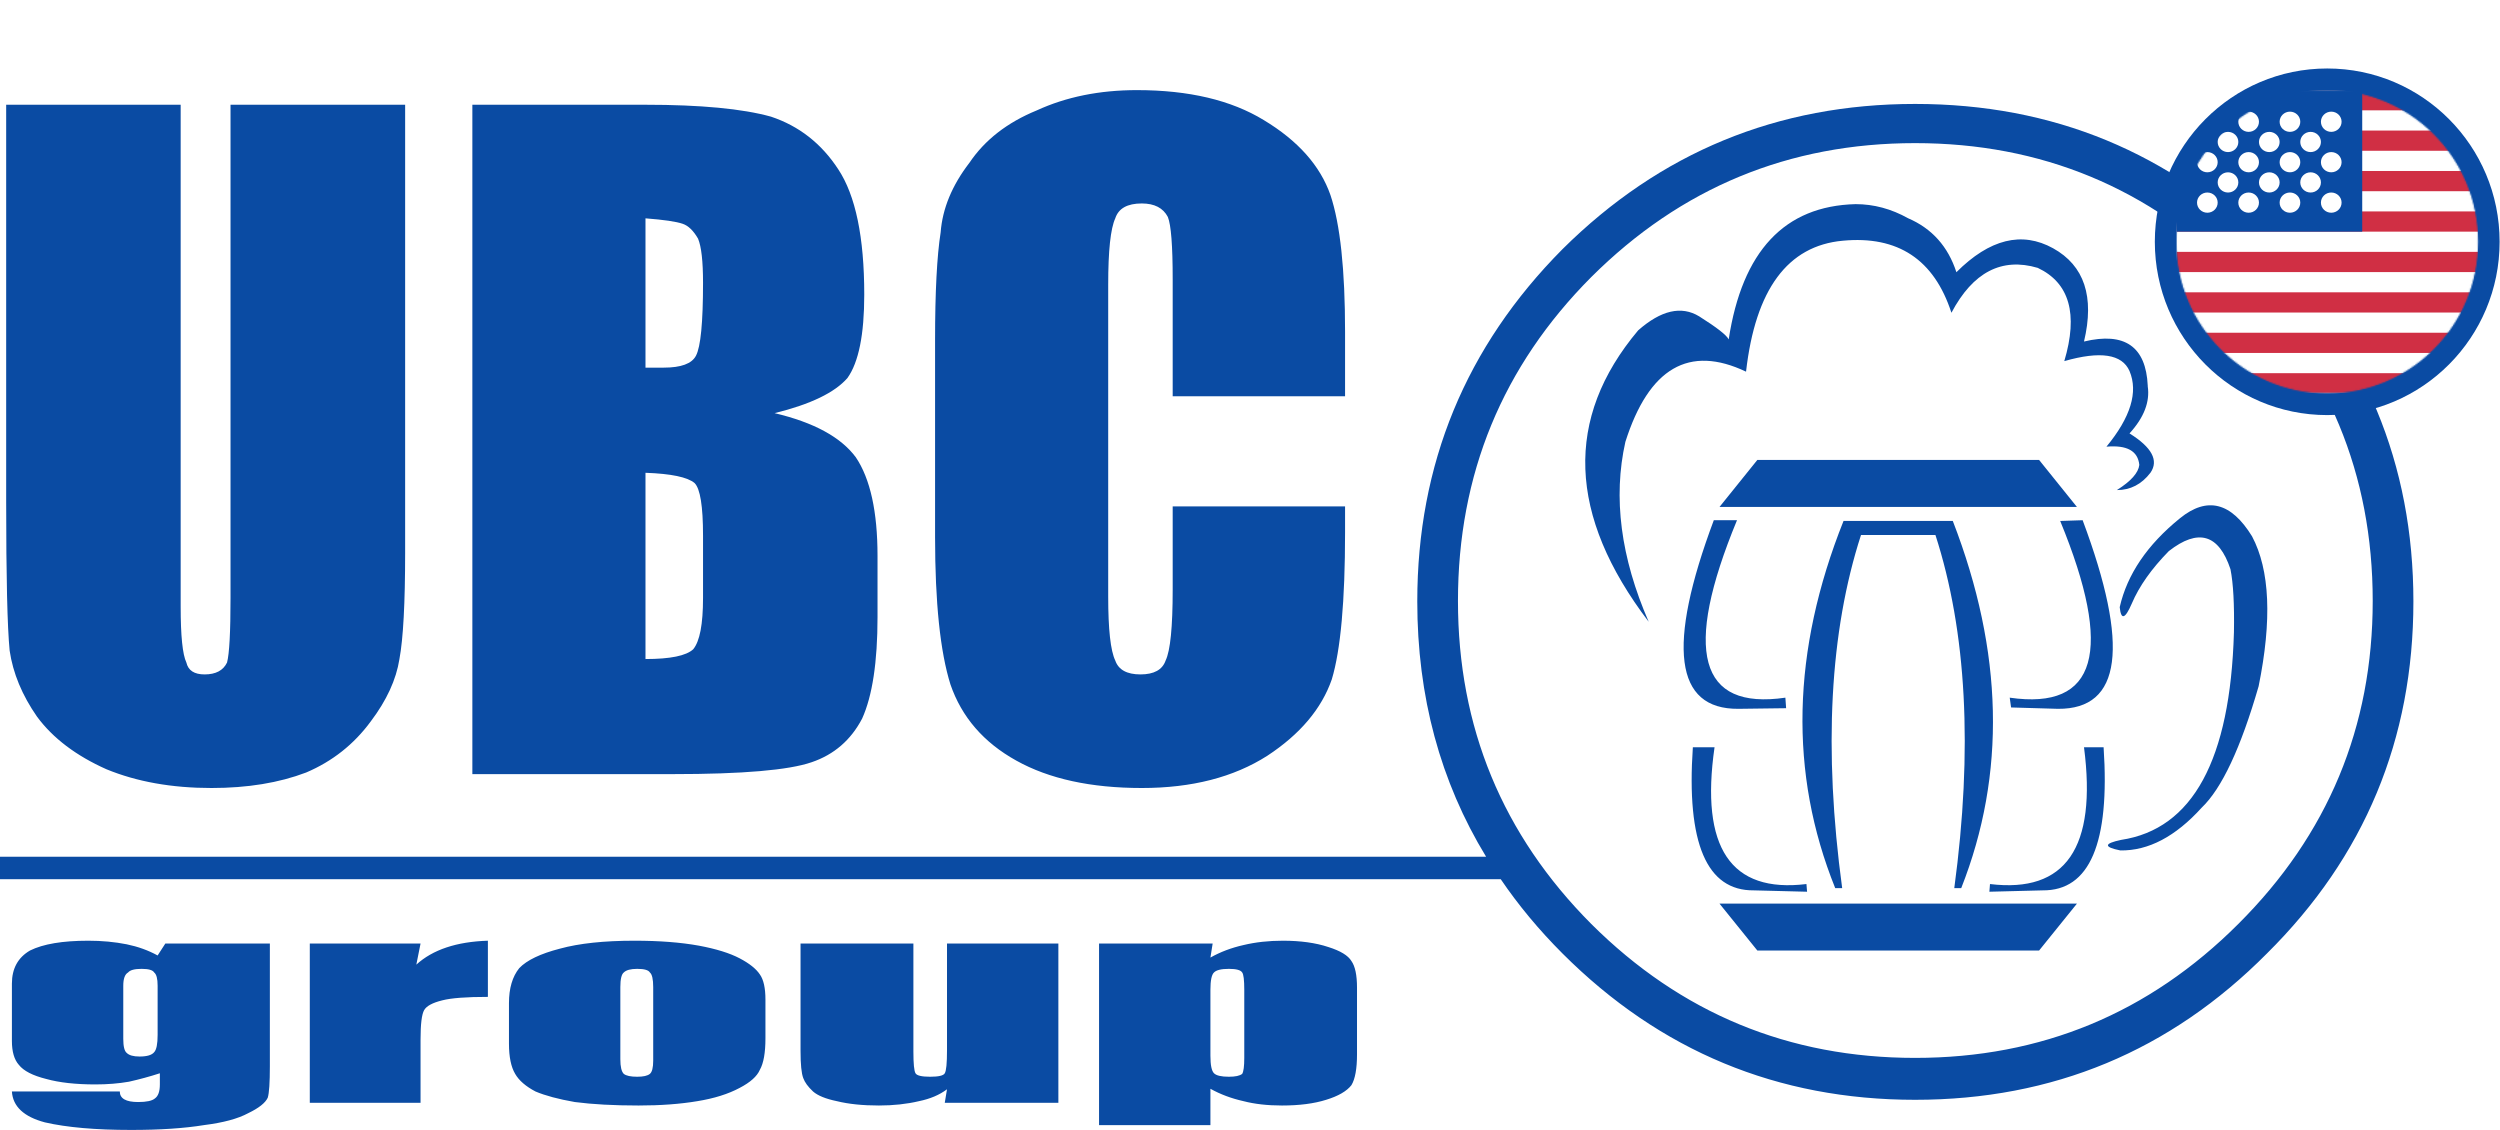
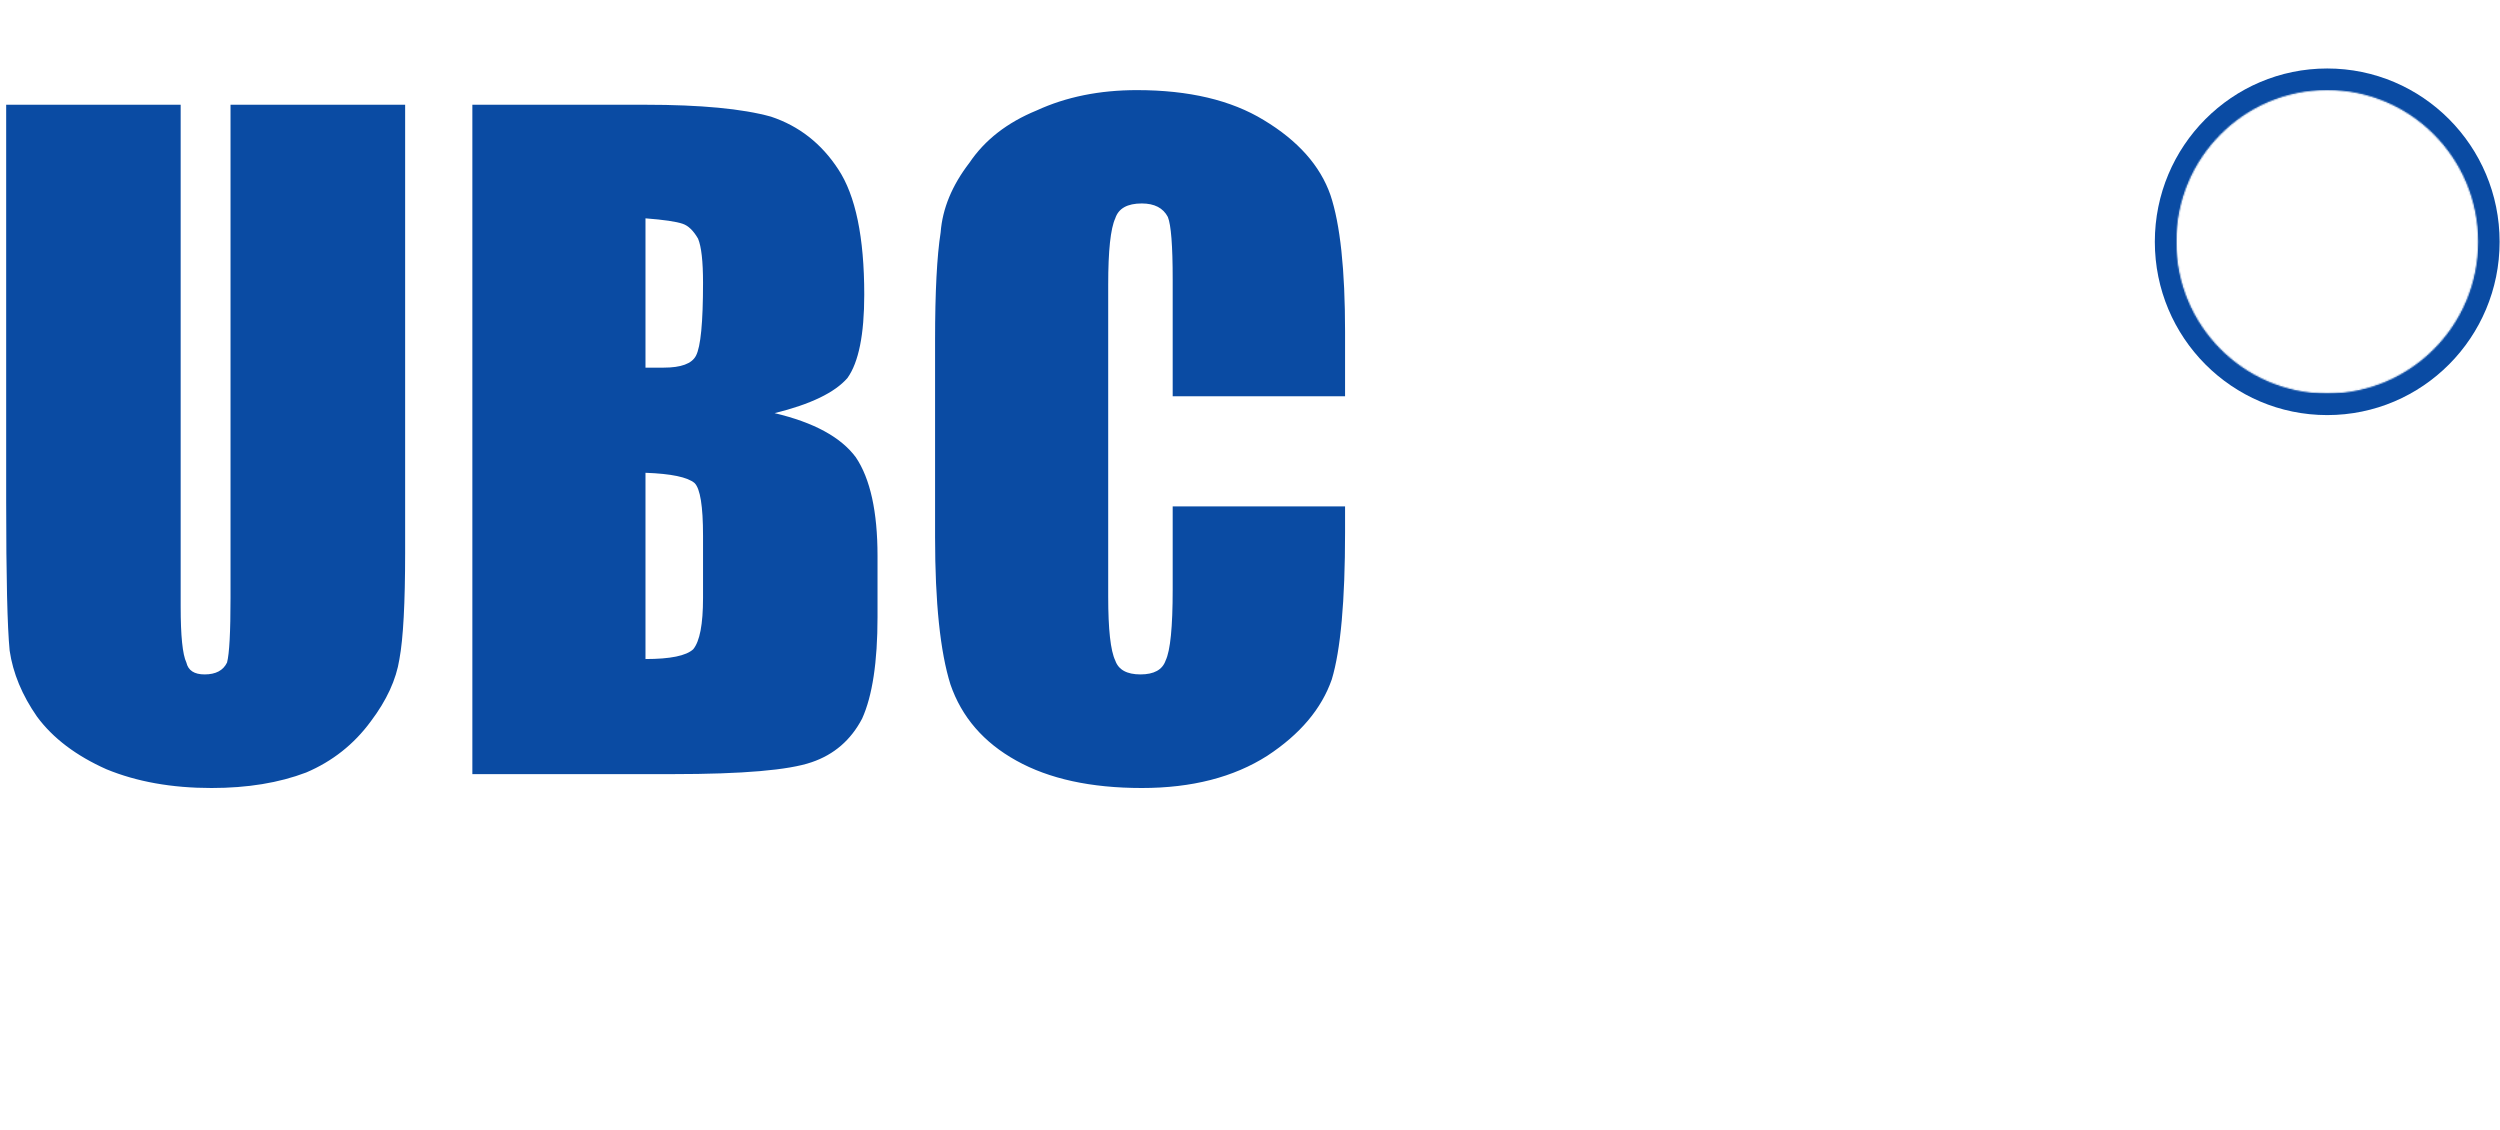
<svg xmlns="http://www.w3.org/2000/svg" width="1916" height="866" viewBox="0 0 1916 866" fill="none">
-   <path d="M397.964 741.963C392.705 748.489 390.075 757.422 390.075 768.763V799.935C390.075 810.008 391.659 817.706 394.828 823.028C397.742 828.097 402.938 832.595 410.415 836.523C417.893 839.691 427.936 842.384 440.546 844.601C454.106 846.375 470.39 847.263 489.4 847.263C506.255 847.263 521.273 846.154 534.453 843.936C547.316 841.845 558.119 838.456 566.864 833.767C575.038 829.522 580.202 824.897 582.357 819.892C585.208 814.887 586.634 806.841 586.634 795.753V766.102C586.634 757.232 585.208 750.801 582.357 746.81C579.505 742.502 574.341 738.383 566.864 734.455C559.26 730.464 548.868 727.232 535.688 724.762C521.684 722.227 505.21 720.96 486.263 720.96C462.945 720.96 443.904 722.988 429.14 727.042C414.186 730.907 403.794 735.881 397.964 741.963ZM500.616 756.503V812.86C500.616 818.245 499.76 821.635 498.049 823.028C496.275 824.486 493.044 825.214 488.355 825.214C483.349 825.214 479.927 824.486 478.089 823.028C476.315 821.318 475.428 817.58 475.428 811.814V756.503C475.428 750.421 476.315 746.683 478.089 745.289C479.927 743.452 483.349 742.533 488.355 742.533C493.741 742.533 496.972 743.452 498.049 745.289C499.76 746.683 500.616 750.421 500.616 756.503ZM322.306 796.799C322.306 784.887 323.225 777.348 325.063 774.18C326.837 771.012 331.463 768.51 338.94 766.672C345.72 764.898 357.379 764.011 373.917 764.011V720.96C349.902 721.72 331.621 727.834 319.075 739.302L322.306 723.146H237.429V845.172H322.306V796.799ZM23.002 728.468C13.75 733.853 9.125 742.311 9.125 753.842V797.844C9.125 806.017 10.899 812.099 14.447 816.091C18.059 820.716 25.061 824.327 35.453 826.925C45.464 829.713 58.011 831.106 73.092 831.106C82.343 831.106 90.929 830.41 98.85 829.016C107.024 827.178 114.913 825.024 122.516 822.553V831.106C122.516 836.492 121.249 840.071 118.714 841.845C116.56 843.683 112.283 844.601 105.883 844.601C96.505 844.601 91.816 841.909 91.816 836.523H9.125C9.822 847.991 18.249 855.879 34.407 860.187C51.199 864.052 73.218 865.984 100.465 865.984C122.643 865.984 141.272 864.749 156.353 862.278C171.054 860.441 182.333 857.4 190.19 853.155C198.364 849.227 203.37 845.267 205.208 841.275C206.285 837.791 206.824 829.744 206.824 817.136V723.146H126.698L120.805 732.269C113.645 728.341 105.756 725.49 97.139 723.716C87.887 721.879 78.066 720.96 67.674 720.96C47.967 720.96 33.077 723.463 23.002 728.468ZM118.144 745.289C119.918 746.683 120.805 750.073 120.805 755.458V793.092C120.805 800.125 119.918 804.56 118.144 806.397C116.37 808.615 112.631 809.723 106.929 809.723C102.24 809.723 98.976 808.805 97.139 806.967C95.364 805.574 94.477 801.994 94.477 796.228V755.458C94.477 750.073 95.713 746.683 98.184 745.289C99.705 743.452 103.158 742.533 108.544 742.533C113.867 742.533 117.067 743.452 118.144 745.289ZM983.172 720.96C972.337 720.96 962.293 722.069 953.042 724.286C943.727 726.377 935.268 729.577 927.664 733.885L929.375 723.146H842.312V862.278H927.664V834.433C935.268 838.678 943.727 841.845 953.042 843.936C961.596 846.154 971.418 847.263 982.507 847.263C995.813 847.263 1007.09 845.805 1016.34 842.891C1025.66 840.04 1032.12 836.302 1035.73 831.677C1038.58 826.988 1040.01 819.1 1040.01 808.013V756.979C1040.01 747.348 1038.58 740.537 1035.73 736.546C1033.2 732.301 1027.31 728.721 1018.05 725.807C1008.36 722.576 996.732 720.96 983.172 720.96ZM953.612 758.594V810.769C953.612 817.231 953.074 821.318 951.997 823.028C950.159 824.486 946.769 825.214 941.827 825.214C935.997 825.214 932.195 824.327 930.421 822.553C928.583 820.779 927.664 816.281 927.664 809.058V758.594C927.664 751.435 928.583 747 930.421 745.289C932.195 743.452 935.997 742.533 941.827 742.533C947.466 742.533 950.856 743.452 951.997 745.289C953.074 746.683 953.612 751.118 953.612 758.594ZM725.783 723.146V804.876C725.783 814.887 725.213 820.779 724.072 822.553C723.122 824.327 719.384 825.214 712.857 825.214C706.394 825.214 702.655 824.327 701.641 822.553C700.564 820.779 700.025 815.235 700.025 805.922V723.146H613.532V805.352C613.532 815.742 614.229 822.712 615.623 826.26C616.764 829.491 619.267 832.912 623.132 836.523C626.744 839.691 632.827 842.162 641.381 843.936C650.379 846.154 661.119 847.263 673.602 847.263C684.691 847.263 694.925 846.154 704.303 843.936C712.92 842.162 720.08 839.121 725.783 834.813L724.072 845.172H811.136V723.146H725.783ZM1737.37 190.946C1663.17 116.755 1573.29 79.66 1467.72 79.66C1362.35 79.66 1272.28 116.755 1197.5 190.946C1123.3 265.708 1086.2 355.707 1086.2 460.943C1086.2 533.677 1103.79 598.903 1138.96 656.621H0V673.822H1150.17C1163.73 693.78 1179.51 712.755 1197.5 730.749C1272.28 805.51 1362.35 842.891 1467.72 842.891C1573.29 842.891 1663.17 805.51 1737.37 730.749C1812.21 656.558 1849.63 566.622 1849.63 460.943C1849.63 355.707 1812.21 265.708 1737.37 190.946ZM1818.45 460.562C1818.45 557.182 1784.11 639.705 1715.42 708.13C1646.98 776.556 1564.42 810.769 1467.72 810.769C1370.97 810.769 1288.24 776.556 1219.56 708.13C1151.44 639.705 1117.38 557.182 1117.38 460.562C1117.38 363.499 1151.44 280.755 1219.56 212.329C1288.24 143.904 1370.97 109.691 1467.72 109.691C1564.42 109.691 1646.98 143.904 1715.42 212.329C1784.11 280.755 1818.45 363.499 1818.45 460.562ZM1525.13 677.529L1524.66 683.421L1565.43 682.376C1601.55 682.756 1617.14 646.199 1612.2 572.705H1597.18C1607.19 649.683 1583.18 684.625 1525.13 677.529ZM1317.83 692.544L1346.82 728.468H1562.77L1591.76 692.544H1317.83ZM1314.03 572.705H1297.4C1292.39 646.199 1307.98 682.756 1344.16 682.376L1384.94 683.421L1384.46 677.529C1326.42 684.625 1302.94 649.683 1314.03 572.705ZM1496.62 399.265H1412.88C1373.15 498.798 1371.03 592.599 1406.51 680.665H1411.84C1397.45 574.352 1402.27 484.131 1426.28 410.004H1483.31C1507.26 484.131 1512.08 574.352 1497.76 680.665H1503.08C1537.55 593.296 1535.4 499.495 1496.62 399.265ZM1331.24 398.694H1313.46C1277.28 495.441 1283.55 543.624 1332.28 543.243L1368.88 542.768L1368.31 534.69C1302.09 544.384 1289.73 499.052 1331.24 398.694ZM1725.97 411.049C1709.94 384.946 1691.53 380.321 1670.75 397.174C1645.65 417.511 1630.26 440.225 1624.55 465.314C1625.57 475.388 1628.64 474.501 1633.77 462.653C1639.41 449.348 1648.89 435.917 1662.19 422.358C1684.75 404.745 1700.5 409.37 1709.43 436.233C1711.59 447.067 1712.47 463.192 1712.09 484.606C1709.3 582.366 1680.47 635.396 1625.6 643.696C1612.36 646.484 1612.17 649.177 1625.03 651.774C1646.51 652.091 1667.29 641.162 1687.38 618.987C1702.78 604.288 1717.32 573.275 1731.01 525.947C1741.33 475.135 1739.66 436.835 1725.97 411.049ZM1591.76 388.525L1562.77 352.507H1346.82L1317.83 388.525H1591.76ZM1596.13 398.694L1578.93 399.265C1620.05 499.242 1607.16 544.384 1540.25 534.69L1541.29 542.198L1577.22 543.243C1626.01 543.624 1632.32 495.441 1596.13 398.694ZM1646.03 296.056V295.581C1644.64 265.549 1628.36 254.272 1597.18 261.748C1605.35 227.408 1597.46 203.586 1573.51 190.281C1549.56 177.04 1524.85 183.154 1499.38 208.623C1492.98 188.919 1480.65 175.139 1462.4 167.283C1449.48 160.06 1436.04 156.449 1422.1 156.449C1367.67 157.842 1335.26 192.404 1324.87 260.132C1323.35 256.901 1315.81 251.009 1302.25 242.456C1288.62 234.156 1273.04 237.736 1255.48 253.195C1198.84 320.543 1201.53 394.988 1263.56 476.528C1242.08 427.237 1236.13 381.271 1245.69 338.632C1263.69 281.991 1294.52 264.061 1338.17 284.842C1345.34 221.801 1370.05 188.349 1412.31 184.484C1454.58 180.493 1482.33 198.898 1495.57 239.7C1512.05 208.591 1534.1 197.124 1561.73 205.297C1586.06 216.764 1592.84 240.587 1582.07 276.764C1609.69 268.844 1626.36 271.378 1632.06 284.366C1638.84 300.459 1632.95 319.783 1614.38 342.338C1630.1 340.944 1638.49 345.601 1639.57 356.308C1638.87 362.391 1633.14 368.821 1622.37 375.601C1632.76 375.601 1641.34 371.166 1648.12 362.296C1654.59 352.919 1649.23 342.877 1632.06 332.169C1643.15 320.005 1647.81 307.967 1646.03 296.056Z" fill="#0A4BA3" />
  <path d="M310.499 423.454V80.28H176.672V458.332C176.672 484.498 175.785 500.971 174.011 507.75C171.096 513.832 165.361 516.874 156.807 516.874C148.886 516.874 144.229 513.832 142.835 507.75C139.92 501.668 138.463 487.381 138.463 464.889V80.28H4.731V384.299C4.731 442.334 5.618 480.443 7.392 498.627C9.927 515.923 16.929 532.808 28.398 549.281C40.564 565.754 58.306 579.185 81.624 589.576C104.879 599.143 131.715 603.926 162.13 603.926C189.694 603.926 213.867 599.966 234.651 592.047C254.738 583.494 271.213 570.474 284.076 552.987C296.305 536.831 303.656 520.865 306.127 505.089C309.042 489.377 310.499 462.165 310.499 423.454ZM662.365 225.875C662.365 181.841 655.712 149.783 642.405 129.699C629.542 109.994 612.37 96.563 590.889 89.403C569.028 83.321 536.966 80.28 494.701 80.28H362.015V593.282H515.707C569.06 593.282 604.513 590.241 622.065 584.159C639.237 578.33 652.132 567.179 660.749 550.706C668.607 533.283 672.535 507.338 672.535 472.872V426.115C672.535 392.155 666.991 366.939 655.902 350.466C644.433 335.007 623.681 323.73 593.646 316.634C621.209 309.854 639.839 300.858 649.534 289.643C658.088 277.606 662.365 256.349 662.365 225.875ZM494.701 167.333C508.705 168.41 518.21 169.804 523.215 171.514C527.524 172.971 531.453 176.773 535.001 182.918C537.536 189.001 538.803 200.278 538.803 216.751C538.803 247.163 536.997 265.79 533.386 272.632C530.217 278.714 521.98 281.756 508.673 281.756C505.505 281.756 500.848 281.756 494.701 281.756V167.333ZM494.701 362.346C514.408 363.043 526.954 365.672 532.34 370.234C536.649 374.542 538.803 387.974 538.803 410.529V458.332C538.803 478.416 536.3 491.499 531.295 497.581C525.908 502.587 513.711 505.089 494.701 505.089V362.346ZM1030.86 254.29C1030.86 206.709 1027.13 171.768 1019.65 149.466C1011.79 126.974 994.778 107.84 968.608 92.064C943.516 76.732 911.105 69.066 871.375 69.066C842.67 69.066 817.039 74.261 794.481 84.652C771.923 93.902 754.751 107.27 742.965 124.757C729.659 142.053 722.308 159.825 720.914 178.072C718.063 196.255 716.637 223.815 716.637 260.753V411.574C716.637 461.816 720.566 499.482 728.423 524.571C737.041 549.597 753.864 569.048 778.893 582.923C803.986 596.925 836.049 603.926 875.082 603.926C913.417 603.926 945.48 595.69 971.27 579.217C996.362 562.744 1012.84 543.23 1020.69 520.675C1027.47 498.183 1030.86 460.581 1030.86 407.868V388.1H898.748V451.869C898.748 480.57 896.943 498.69 893.331 506.23C890.859 513.326 884.428 516.874 874.036 516.874C863.644 516.874 857.213 513.326 854.741 506.23C851.13 498.69 849.324 482.376 849.324 457.286V218.177C849.324 192.137 851.13 175.189 854.741 167.333C857.213 159.73 863.993 155.928 875.082 155.928C884.776 155.928 891.43 159.381 895.042 166.287C897.513 172.37 898.748 188.272 898.748 213.995V303.709H1030.86V254.29Z" fill="#0A4BA3" />
  <path d="M1783.58 318.125C1856.55 318.125 1915.7 258.659 1915.7 185.305C1915.7 111.951 1856.55 52.485 1783.58 52.485C1710.61 52.485 1651.46 111.951 1651.46 185.305C1651.46 258.659 1710.61 318.125 1783.58 318.125Z" fill="#0A4BA3" />
  <mask id="mask0_6268_96220" style="mask-type:alpha" maskUnits="userSpaceOnUse" x="1667" y="69" width="233" height="233">
    <path d="M1898.67 185.283C1898.67 249.194 1847.14 301 1783.57 301C1720 301 1668.47 249.194 1668.47 185.283C1668.47 121.372 1720 69.566 1783.57 69.566C1847.14 69.566 1898.67 121.372 1898.67 185.283Z" fill="#C4C4C4" stroke="black" />
  </mask>
  <g mask="url(#mask0_6268_96220)">
-     <path d="M1998.32 69.066H1669.97C1668.87 69.066 1667.97 69.961 1667.97 71.066V299.501C1667.97 300.605 1668.87 301.501 1669.97 301.501H1998.32C1999.43 301.501 2000.32 300.605 2000.32 299.501V71.066C2000.32 69.961 1999.43 69.066 1998.32 69.066Z" fill="white" />
+     <path d="M1998.32 69.066H1669.97C1668.87 69.066 1667.97 69.961 1667.97 71.066V299.501C1667.97 300.605 1668.87 301.501 1669.97 301.501H1998.32C1999.43 301.501 2000.32 300.605 2000.32 299.501V71.066C2000.32 69.961 1999.43 69.066 1998.32 69.066" fill="white" />
    <mask id="mask1_6268_96220" style="mask-type:alpha" maskUnits="userSpaceOnUse" x="1667" y="69" width="334" height="233">
-       <path d="M2000.32 69.066H1667.97V301.501H2000.32V69.066Z" fill="white" />
-     </mask>
+       </mask>
    <g mask="url(#mask1_6268_96220)">
-       <path fill-rule="evenodd" clip-rule="evenodd" d="M2000.32 69.066H1667.97V84.561H2000.32V69.066ZM2000.32 100.058H1667.97V115.554H2000.32V100.058ZM1667.97 131.045H2000.32V146.54H1667.97V131.045ZM2000.32 162.037H1667.97V177.533H2000.32V162.037ZM1667.97 193.03H2000.32V208.526H1667.97V193.03ZM2000.32 224.028H1667.97V239.524H2000.32V224.028ZM1667.97 255.007H2000.32V270.502H1667.97V255.007ZM2000.32 286.005H1667.97V301.5H2000.32V286.005Z" fill="#D02F44" />
      <path d="M1810.41 69.066H1667.97V177.535H1810.41V69.066Z" fill="#0A4BA3" />
      <g filter="url(#filter0_d_6268_96220)">
        <path fill-rule="evenodd" clip-rule="evenodd" d="M1699.63 92.314C1699.63 96.593 1696.08 100.062 1691.71 100.062C1687.34 100.062 1683.8 96.593 1683.8 92.314C1683.8 88.035 1687.34 84.566 1691.71 84.566C1696.08 84.566 1699.63 88.035 1699.63 92.314ZM1731.27 92.314C1731.27 96.593 1727.73 100.062 1723.36 100.062C1718.99 100.062 1715.45 96.593 1715.45 92.314C1715.45 88.035 1718.99 84.566 1723.36 84.566C1727.73 84.566 1731.27 88.035 1731.27 92.314ZM1755.02 100.062C1759.4 100.062 1762.94 96.593 1762.94 92.314C1762.94 88.035 1759.4 84.566 1755.02 84.566C1750.65 84.566 1747.11 88.035 1747.11 92.314C1747.11 96.593 1750.65 100.062 1755.02 100.062ZM1794.59 92.314C1794.59 96.593 1791.05 100.062 1786.68 100.062C1782.3 100.062 1778.76 96.593 1778.76 92.314C1778.76 88.035 1782.3 84.566 1786.68 84.566C1791.05 84.566 1794.59 88.035 1794.59 92.314ZM1707.55 115.563C1711.92 115.563 1715.46 112.094 1715.46 107.815C1715.46 103.536 1711.92 100.067 1707.55 100.067C1703.18 100.067 1699.63 103.536 1699.63 107.815C1699.63 112.094 1703.18 115.563 1707.55 115.563ZM1747.11 107.815C1747.11 112.094 1743.56 115.563 1739.19 115.563C1734.82 115.563 1731.28 112.094 1731.28 107.815C1731.28 103.536 1734.82 100.067 1739.19 100.067C1743.56 100.067 1747.11 103.536 1747.11 107.815ZM1770.84 115.563C1775.21 115.563 1778.76 112.094 1778.76 107.815C1778.76 103.536 1775.21 100.067 1770.84 100.067C1766.47 100.067 1762.93 103.536 1762.93 107.815C1762.93 112.094 1766.47 115.563 1770.84 115.563ZM1794.59 123.307C1794.59 127.586 1791.05 131.054 1786.68 131.054C1782.3 131.054 1778.76 127.586 1778.76 123.307C1778.76 119.028 1782.3 115.559 1786.68 115.559C1791.05 115.559 1794.59 119.028 1794.59 123.307ZM1755.02 131.054C1759.4 131.054 1762.94 127.586 1762.94 123.307C1762.94 119.028 1759.4 115.559 1755.02 115.559C1750.65 115.559 1747.11 119.028 1747.11 123.307C1747.11 127.586 1750.65 131.054 1755.02 131.054ZM1731.27 123.307C1731.27 127.586 1727.73 131.054 1723.36 131.054C1718.99 131.054 1715.45 127.586 1715.45 123.307C1715.45 119.028 1718.99 115.559 1723.36 115.559C1727.73 115.559 1731.27 119.028 1731.27 123.307ZM1691.71 131.054C1696.08 131.054 1699.63 127.586 1699.63 123.307C1699.63 119.028 1696.08 115.559 1691.71 115.559C1687.34 115.559 1683.8 119.028 1683.8 123.307C1683.8 127.586 1687.34 131.054 1691.71 131.054ZM1715.46 138.807C1715.46 143.086 1711.92 146.555 1707.55 146.555C1703.18 146.555 1699.63 143.086 1699.63 138.807C1699.63 134.528 1703.18 131.059 1707.55 131.059C1711.92 131.059 1715.46 134.528 1715.46 138.807ZM1739.19 146.555C1743.56 146.555 1747.11 143.086 1747.11 138.807C1747.11 134.528 1743.56 131.059 1739.19 131.059C1734.82 131.059 1731.28 134.528 1731.28 138.807C1731.28 143.086 1734.82 146.555 1739.19 146.555ZM1778.76 138.807C1778.76 143.086 1775.21 146.555 1770.84 146.555C1766.47 146.555 1762.93 143.086 1762.93 138.807C1762.93 134.528 1766.47 131.059 1770.84 131.059C1775.21 131.059 1778.76 134.528 1778.76 138.807ZM1786.68 162.041C1791.05 162.041 1794.59 158.572 1794.59 154.293C1794.59 150.014 1791.05 146.545 1786.68 146.545C1782.3 146.545 1778.76 150.014 1778.76 154.293C1778.76 158.572 1782.3 162.041 1786.68 162.041ZM1762.94 154.293C1762.94 158.572 1759.4 162.041 1755.02 162.041C1750.65 162.041 1747.11 158.572 1747.11 154.293C1747.11 150.014 1750.65 146.545 1755.02 146.545C1759.4 146.545 1762.94 150.014 1762.94 154.293ZM1723.36 162.041C1727.73 162.041 1731.27 158.572 1731.27 154.293C1731.27 150.014 1727.73 146.545 1723.36 146.545C1718.99 146.545 1715.45 150.014 1715.45 154.293C1715.45 158.572 1718.99 162.041 1723.36 162.041ZM1699.63 154.293C1699.63 158.572 1696.08 162.041 1691.71 162.041C1687.34 162.041 1683.8 158.572 1683.8 154.293C1683.8 150.014 1687.34 146.545 1691.71 146.545C1696.08 146.545 1699.63 150.014 1699.63 154.293Z" fill="white" />
      </g>
    </g>
  </g>
  <defs>
    <filter id="filter0_d_6268_96220" x="1683.8" y="84.566" width="110.79" height="78.475" filterUnits="userSpaceOnUse" color-interpolation-filters="sRGB">
      <feFlood flood-opacity="0" result="BackgroundImageFix" />
      <feColorMatrix in="SourceAlpha" type="matrix" values="0 0 0 0 0 0 0 0 0 0 0 0 0 0 0 0 0 0 127 0" result="hardAlpha" />
      <feOffset dy="1" />
      <feColorMatrix type="matrix" values="0 0 0 0 0 0 0 0 0 0 0 0 0 0 0 0 0 0 0.06 0" />
      <feBlend mode="normal" in2="BackgroundImageFix" result="effect1_dropShadow_6268_96220" />
      <feBlend mode="normal" in="SourceGraphic" in2="effect1_dropShadow_6268_96220" result="shape" />
    </filter>
  </defs>
</svg>